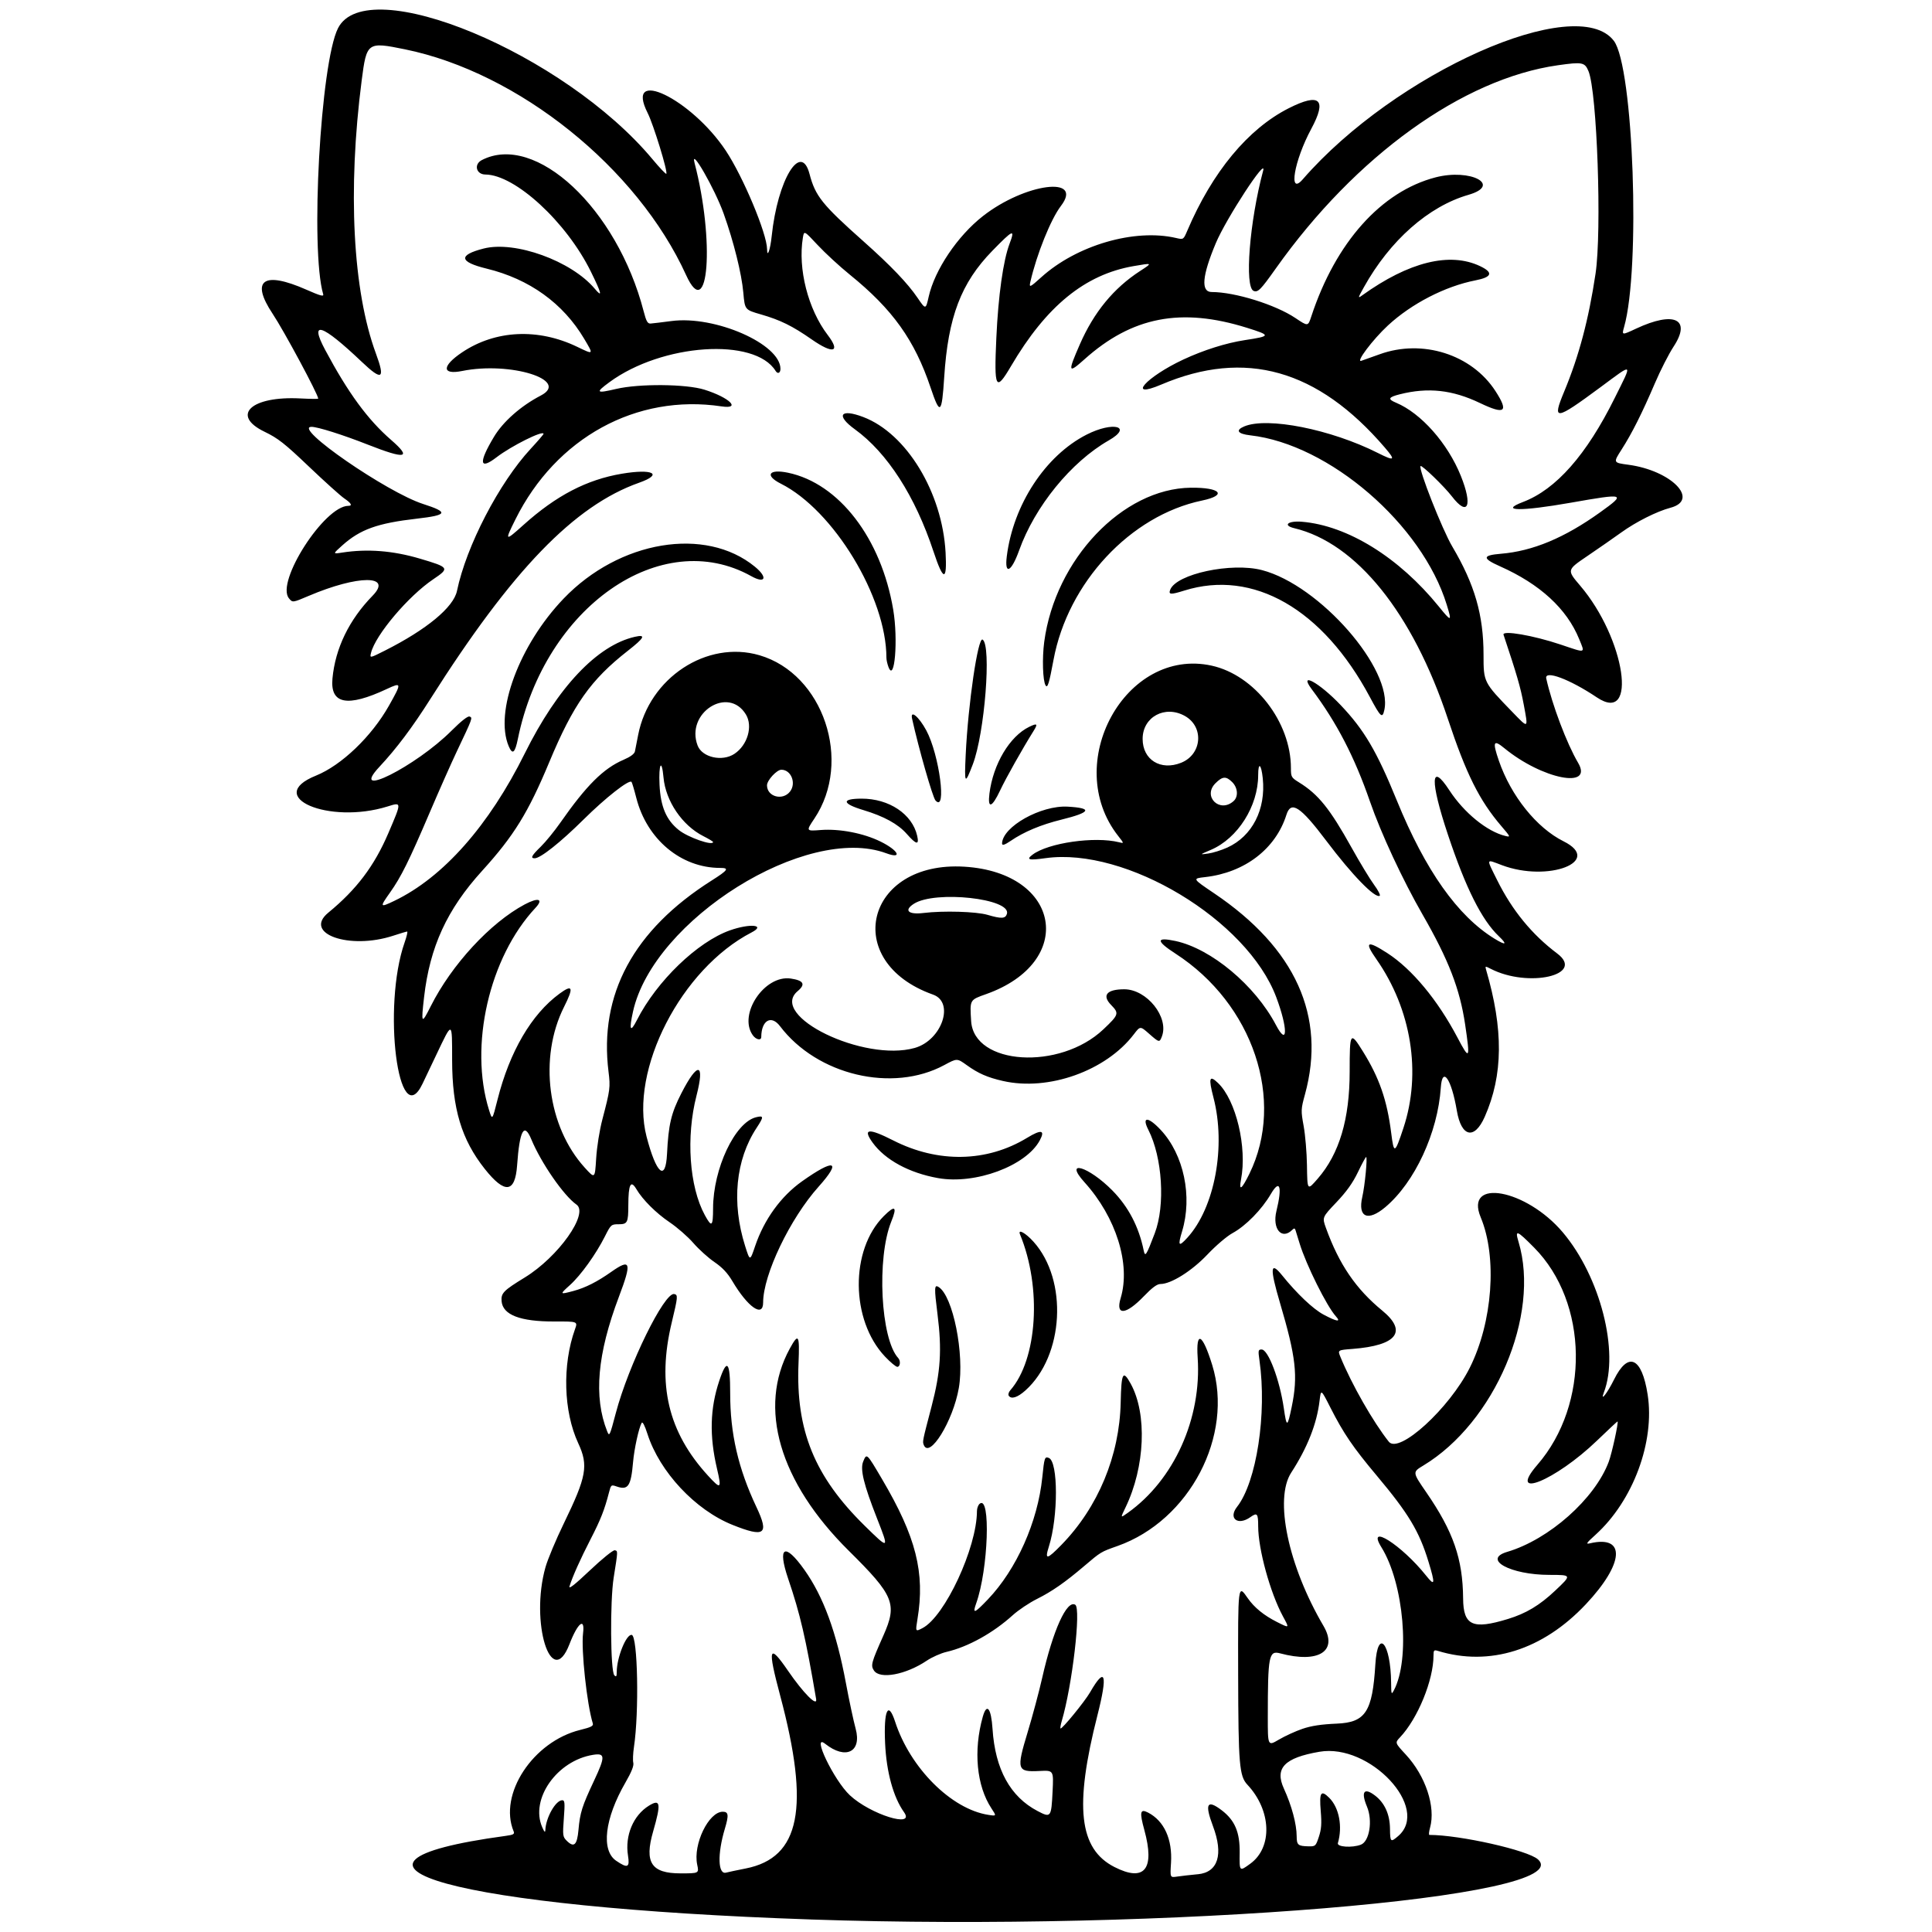
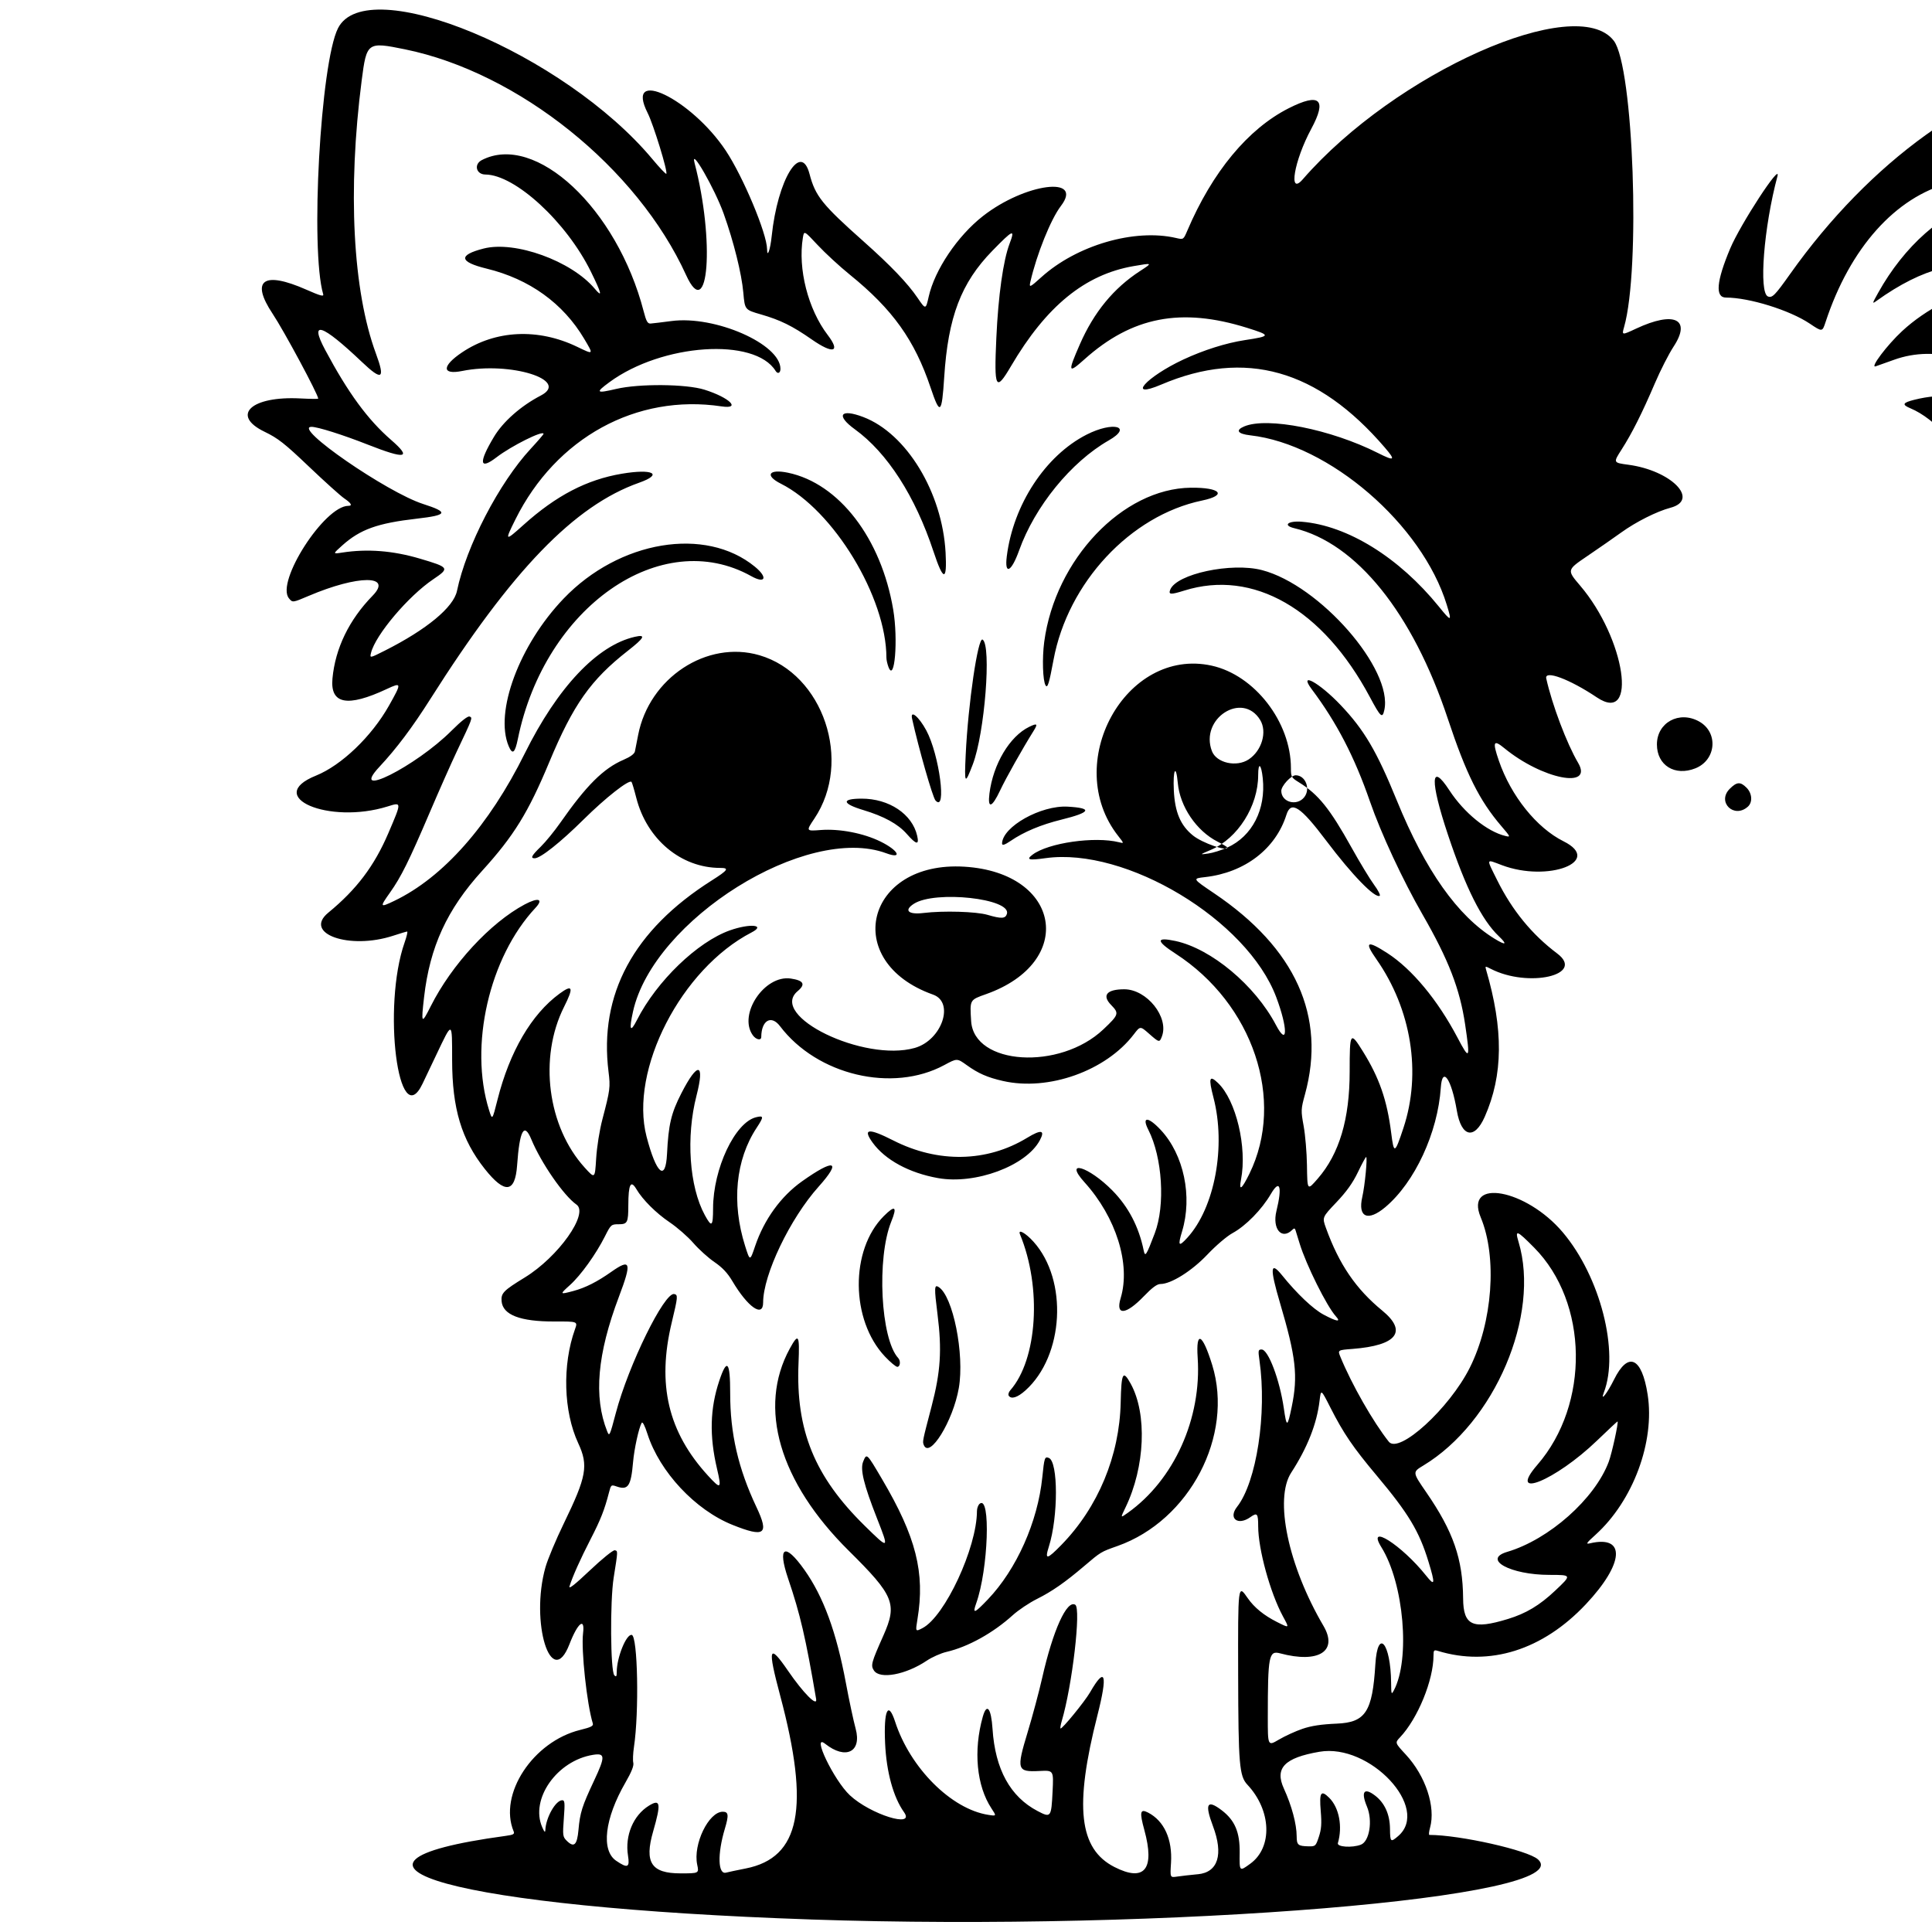
<svg xmlns="http://www.w3.org/2000/svg" width="500mm" height="500mm" viewBox="0 0 500 500" xml:space="preserve">
  <g transform="matrix(1.683 0 0 1.683 -152.21 -153.71)">
-     <path d="m215.05 386.49c-54.578-1.856-78.822-8.506-46.849-12.851 1.187-0.161 1.395-0.279 1.224-0.691-2.367-5.688 2.975-13.825 10.246-15.606 1.662-0.407 2.046-0.606 1.927-0.993-0.91-2.947-1.813-11.316-1.498-13.887 0.307-2.502-0.826-1.581-2.095 1.703-2.787 7.215-6.081-3.379-3.683-11.848 0.346-1.222 1.614-4.249 2.819-6.728 3.507-7.218 3.809-8.903 2.21-12.343-2.262-4.864-2.463-12.038-0.492-17.521 0.43-1.196 0.43-1.196-3.163-1.185-5.259 0.017-7.945-1.014-8.124-3.117-0.106-1.242 0.284-1.642 3.561-3.648 5.165-3.163 9.903-9.846 7.95-11.214-1.958-1.371-5.435-6.399-6.946-10.043-1.103-2.66-1.799-1.379-2.181 4.014-0.302 4.256-1.886 4.435-4.963 0.56-3.587-4.518-5.022-9.294-5.029-16.752-6e-3 -6.1 0.073-6.074-2.431-0.811-0.891 1.873-1.843 3.873-2.115 4.443-3.724 7.804-6.223-11.864-2.759-21.719 0.325-0.924 0.501-1.678 0.391-1.676-0.11 2e-3 -1.066 0.288-2.125 0.636-6.771 2.222-13.929-0.314-9.997-3.541 4.343-3.565 7.072-7.18 9.231-12.228 2.072-4.844 2.074-4.784-0.122-4.1-9.05 2.817-19.075-1.491-11.023-4.737 3.938-1.587 8.568-6.023 11.242-10.771 1.98-3.516 1.965-3.631-0.346-2.55-6.068 2.84-8.714 2.326-8.347-1.618 0.431-4.641 2.559-9.03 6.176-12.737 3.135-3.213-2.237-3.197-9.822 0.029-2.491 1.06-2.491 1.06-3.053 0.367-2.046-2.527 5.472-14.211 9.145-14.211 0.673 0 0.443-0.411-0.645-1.152-0.572-0.389-3.014-2.589-5.427-4.887-3.742-3.565-4.744-4.352-6.818-5.354-5.254-2.54-2.05-5.518 5.513-5.122 1.507 0.079 2.74 0.092 2.74 0.029 0-0.628-5.259-10.42-7.004-13.04-3.453-5.185-1.436-6.634 5.172-3.718 2.145 0.946 2.714 1.103 2.6 0.716-2.015-6.846-0.422-35.551 2.271-40.909 4.412-8.779 34.798 3.875 48.364 20.14 1.091 1.308 2.047 2.316 2.124 2.239 0.268-0.268-1.975-7.576-2.867-9.343-3.621-7.172 6.694-2.21 12.009 5.777 2.663 4.002 6.327 12.745 6.354 15.162 0.015 1.426 0.491 0.083 0.708-2.004 0.908-8.697 4.5-14.6 5.82-9.563 0.891 3.401 1.94 4.709 8.333 10.392 4.149 3.688 6.767 6.424 8.278 8.652 1.241 1.83 1.264 1.828 1.712-0.174 0.923-4.123 4.43-9.338 8.335-12.393 6.482-5.072 15.576-6.252 11.994-1.557-1.558 2.042-3.725 7.429-4.698 11.677-0.211 0.922-0.064 0.859 1.674-0.713 5.446-4.929 14.347-7.524 20.731-6.043 1.138 0.264 1.138 0.264 1.728-1.118 3.861-9.053 9.339-15.664 15.607-18.837 4.779-2.419 5.914-1.381 3.461 3.167-2.651 4.917-3.575 10.373-1.315 7.772 14.236-16.384 42.119-28.802 47.838-21.305 3.025 3.966 4.136 35.095 1.572 44.036-0.358 1.248-0.34 1.25 1.854 0.223 5.879-2.751 8.543-1.468 5.758 2.773-0.727 1.107-2.016 3.635-2.865 5.618-1.986 4.639-3.533 7.716-5.139 10.222-1.285 2.005-1.285 2.005 1.052 2.318 6.612 0.885 11.032 5.405 6.47 6.616-2.089 0.554-5.287 2.161-7.553 3.794-1.14 0.822-3.493 2.457-5.228 3.633-3.154 2.139-3.154 2.139-1.106 4.539 6.953 8.146 8.945 21.466 2.57 17.189-4.166-2.795-8.077-4.255-7.776-2.903 0.9 4.041 3.155 10.012 4.894 12.96 2.422 4.106-5.532 2.528-11.349-2.251-1.673-1.375-1.839-0.989-0.832 1.938 1.862 5.411 5.806 10.326 9.94 12.387 6.157 3.069-2.328 6.361-9.468 3.674-2.509-0.945-2.445-1.147-0.733 2.304 2.301 4.638 5.345 8.357 9.227 11.274 4.406 3.31-4.448 5.342-10.236 2.349-0.817-0.422-0.86-0.416-0.709 0.098 2.707 9.242 2.646 16.248-0.196 22.672-1.582 3.575-3.599 3.13-4.288-0.946-0.827-4.888-2.239-6.924-2.465-3.554-0.467 6.951-4.003 14.572-8.529 18.385-2.69 2.266-4.264 1.571-3.545-1.565 0.402-1.752 0.825-6.167 0.588-6.139-0.084 9e-3 -0.652 1.06-1.263 2.334-0.79 1.648-1.744 2.984-3.307 4.63-2.197 2.314-2.197 2.314-1.601 3.96 2.018 5.577 4.598 9.362 8.645 12.683 3.931 3.226 2.269 5.373-4.568 5.901-2.288 0.176-2.288 0.176-1.849 1.246 1.737 4.23 5.021 9.982 7.431 13.02 1.558 1.963 9.31-5.112 12.446-11.358 3.523-7.018 4.252-17.005 1.69-23.139-2.548-6.098 6.982-4.36 12.617 2.301 5.762 6.812 8.724 18.359 6.317 24.63-0.59 1.537 0.512 0.138 1.567-1.991 2.174-4.384 4.273-3.444 5.168 2.315 1.128 7.258-2.241 16.326-8.006 21.545-1.442 1.306-1.56 1.488-0.858 1.323 5.56-1.301 5.263 3.096-0.634 9.365-6.629 7.046-14.797 9.622-22.765 7.178-0.59-0.181-0.666-0.101-0.666 0.699 0 3.793-2.414 9.696-5.149 12.593-0.793 0.839-0.793 0.839 0.892 2.659 3.039 3.283 4.613 8.032 3.724 11.238-0.169 0.611-0.215 1.111-0.101 1.111 4.685 0 15.139 2.355 16.691 3.76 6.487 5.87-56.94 11.11-111.88 9.242zm59.583-6.949c3.113-0.294 3.971-3.035 2.322-7.415-1.298-3.448-0.904-4.146 1.363-2.415 2.013 1.536 2.791 3.38 2.75 6.516-0.038 2.932-0.055 2.914 1.628 1.694 3.465-2.51 3.261-8.201-0.437-12.147-1.247-1.33-1.395-3.092-1.425-16.945-0.031-13.945-0.034-13.919 1.463-11.758 1.004 1.449 2.5 2.67 4.505 3.677 1.955 0.982 1.932 1.004 0.917-0.87-1.961-3.621-3.805-10.333-3.805-13.853 0-1.967-0.152-2.145-1.197-1.401-1.932 1.375-3.451 0.196-2.046-1.589 2.991-3.803 4.607-14.351 3.444-22.485-0.225-1.571-0.199-1.703 0.33-1.703 1.019 0 2.781 4.667 3.412 9.039 0.433 2.998 0.554 2.976 1.214-0.217 0.986-4.774 0.662-7.644-1.81-16.011-1.572-5.321-1.488-6.47 0.31-4.242 2.312 2.865 4.779 5.204 6.399 6.068 2.07 1.103 2.734 1.193 1.884 0.254-1.393-1.54-4.563-7.909-5.564-11.181-0.274-0.896-0.559-1.818-0.633-2.049-0.103-0.32-0.217-0.338-0.481-0.074-1.635 1.635-3.131-0.127-2.454-2.889 0.918-3.748 0.522-4.975-0.848-2.625-1.407 2.413-3.861 4.918-5.908 6.033-0.856 0.466-2.554 1.914-3.851 3.284-2.401 2.536-5.594 4.541-7.234 4.541-0.518 0-1.276 0.56-2.552 1.887-2.778 2.888-4.383 3.013-3.56 0.278 1.564-5.198-0.694-12.427-5.565-17.813-3.269-3.615 0.644-2.446 4.311 1.287 2.446 2.49 4.044 5.552 4.789 9.173 0.226 1.099 0.393 0.843 1.709-2.618 1.634-4.3 1.176-11.663-0.991-15.91-1.056-2.071-0.039-2.061 1.906 0.02 3.554 3.8 4.908 10.248 3.279 15.616-0.676 2.227-0.516 2.419 0.806 0.971 4.219-4.618 5.979-14.05 4.025-21.564-0.788-3.03-0.635-3.518 0.701-2.238 2.77 2.652 4.495 9.89 3.537 14.842-0.359 1.854 0.1 1.538 1.29-0.889 5.545-11.308 0.567-26.127-11.371-33.85-3.017-1.952-3.019-2.587-6e-3 -1.941 5.5 1.18 12.242 6.812 15.453 12.91 1.83 3.475 1.86 0.538 0.044-4.286-4.466-11.866-23.111-23.093-35.474-21.36-2.589 0.363-3.029 0.244-1.99-0.54 2.406-1.815 9.564-2.843 13.287-1.908 0.796 0.2 0.796 0.2-0.116-0.959-8.753-11.12 1.115-29.108 14.37-26.196 6.599 1.45 12.186 8.671 12.186 15.751 0 1.363 0.059 1.466 1.259 2.208 2.961 1.83 4.73 4.03 8.076 10.04 1.27 2.281 2.82 4.839 3.445 5.686 0.625 0.846 1.019 1.612 0.874 1.701-0.713 0.44-4.261-3.21-8.19-8.424-4.01-5.323-5.452-6.265-6.157-4.025-1.653 5.245-6.418 8.892-12.514 9.579-1.962 0.221-1.962 0.221 1.402 2.491 12.524 8.451 17.253 18.919 13.967 30.918-0.629 2.295-0.636 2.476-0.201 4.887 0.249 1.377 0.476 4.069 0.505 5.981 0.06 3.978 0.041 3.955 1.672 2.076 3.306-3.808 4.896-9.146 4.896-16.439 0-6.115 0.084-6.244 2.035-3.11 2.517 4.043 3.716 7.495 4.348 12.516 0.418 3.324 0.553 3.271 1.884-0.743 2.806-8.464 1.233-18.257-4.171-25.97-1.886-2.692-1.436-2.94 1.682-0.927 3.808 2.459 7.758 7.217 10.816 13.027 1.857 3.529 1.961 3.345 1.159-2.057-0.811-5.46-2.536-9.917-6.526-16.86-3.087-5.372-6.408-12.509-8.107-17.418-2.37-6.851-5.108-12.131-8.946-17.251-2.114-2.821 1.146-1.04 4.434 2.421 3.627 3.818 5.54 7.068 8.646 14.682 4.386 10.754 9.352 17.775 15.033 21.256 1.746 1.07 2.009 0.909 0.643-0.393-2.631-2.51-5.079-7.394-7.817-15.6-2.788-8.353-2.693-11.304 0.218-6.835 2.251 3.454 5.794 6.342 8.618 7.023 0.82 0.198 0.8 0.149-0.622-1.513-3.394-3.967-5.405-8.002-8.239-16.527-5.412-16.277-14.055-27.001-23.604-29.288-1.835-0.439-0.961-1.171 1.185-0.99 7.017 0.59 14.914 5.482 21.037 13.033 1.947 2.401 2.035 2.382 1.225-0.26-3.794-12.372-18.072-24.689-30.211-26.063-1.944-0.22-2.329-0.781-0.937-1.369 3.553-1.5 13.32 0.439 20.548 4.079 2.595 1.307 2.783 1.162 1.077-0.826-10.325-12.039-21.475-15.18-34.385-9.687-5.411 2.302-2.346-1.17 3.401-3.853 3.105-1.45 6.564-2.543 9.432-2.981 4.054-0.619 4.075-0.732 0.347-1.898-10.12-3.166-17.674-1.702-24.978 4.84-2.535 2.27-2.609 2.032-0.717-2.293 2.17-4.96 5.202-8.649 9.287-11.296 1.923-1.246 1.92-1.248-1.03-0.736-7.475 1.297-13.416 6.147-18.843 15.382-2.358 4.013-2.615 3.517-2.254-4.355 0.298-6.509 1.057-11.903 2.036-14.48 0.883-2.325 0.554-2.189-2.641 1.087-4.823 4.946-6.815 10.173-7.412 19.452-0.367 5.707-0.641 5.917-2.091 1.603-2.46-7.319-5.835-12.04-12.423-17.375-1.558-1.262-3.779-3.307-4.934-4.544-2.1-2.249-2.1-2.249-2.283-1.148-0.792 4.793 0.795 11.013 3.822 14.977 2.025 2.652 0.838 2.976-2.465 0.673-2.981-2.078-4.825-2.985-7.827-3.851-2.457-0.708-2.457-0.708-2.689-3.334-0.26-2.938-1.477-7.832-3.023-12.159-1.362-3.81-5.17-10.439-4.477-7.793 3.125 11.935 2.158 24.838-1.294 17.253-7.51-16.504-25.772-31.167-43.255-34.729-5.773-1.176-5.875-1.103-6.636 4.785-2.177 16.854-1.372 32.34 2.184 41.984 1.464 3.97 0.966 4.27-2.158 1.303-6.179-5.869-8.132-6.507-5.638-1.842 3.537 6.618 6.532 10.706 10.142 13.843 3.243 2.819 2.248 3.016-3.598 0.713-3.83-1.509-7.705-2.732-8.652-2.732-2.979 0 11.608 10.08 17.172 11.866 3.961 1.271 3.773 1.712-0.961 2.254-6.064 0.695-8.723 1.648-11.479 4.117-1.481 1.326-1.481 1.326 0 1.097 3.868-0.598 7.779-0.294 11.922 0.929 4.547 1.342 4.623 1.459 2.073 3.176-3.831 2.579-8.892 8.562-9.57 11.312-0.206 0.837-0.206 0.837 2.127-0.339 6.438-3.246 10.569-6.667 11.091-9.187 1.426-6.877 6.476-16.607 11.346-21.863 1.079-1.165 1.962-2.192 1.962-2.282 0-0.612-4.949 1.853-7.214 3.594-2.656 2.041-2.806 0.863-0.401-3.148 1.4-2.335 4.147-4.755 7.194-6.337 4.573-2.374-4.696-5.271-12.09-3.778-3.148 0.636-3.155-0.753-0.013-2.863 5.118-3.436 11.688-3.752 17.7-0.852 2.56 1.235 2.549 1.248 1.074-1.235-3.245-5.463-8.421-9.188-14.989-10.787-4.248-1.034-4.408-2.085-0.471-3.091 4.826-1.232 13.483 1.896 17.081 6.172 1.236 1.468 1.079 0.778-0.593-2.621-3.755-7.632-11.648-14.9-16.219-14.933-1.422-9e-3 -1.811-1.567-0.554-2.217 8.259-4.271 20.793 7.435 24.889 23.244 0.403 1.556 0.608 1.918 1.067 1.889 0.313-0.02 1.758-0.193 3.212-0.385 6.695-0.884 16.757 3.53 16.757 7.351 0 0.654-0.425 0.837-0.745 0.32-3.203-5.183-17.445-4.222-25.543 1.724-2.211 1.623-2.066 1.771 1.029 1.045 3.537-0.83 10.765-0.767 13.576 0.117 3.861 1.215 5.709 3.03 2.612 2.565-13.068-1.959-25.429 4.817-31.673 17.363-1.694 3.403-1.637 3.443 1.23 0.867 5.024-4.515 9.723-6.962 15.118-7.873 4.778-0.807 6.432 0.052 2.663 1.383-9.954 3.515-19.551 13.454-32.079 33.222-2.795 4.411-5.218 7.639-7.851 10.458-4.825 5.167 5.579-0.042 11.088-5.551 1.472-1.472 2.499-2.279 2.768-2.176 0.497 0.191 0.503 0.174-1.957 5.361-0.85 1.792-2.721 6.009-4.158 9.372-3.205 7.5-4.411 9.931-6.122 12.344-1.606 2.263-1.565 2.34 0.673 1.265 7.505-3.604 14.552-11.571 20.064-22.686 5.037-10.158 11.134-16.609 16.931-17.917 1.746-0.394 1.472 0.145-1.096 2.155-5.701 4.461-8.39 8.271-12.072 17.106-3.241 7.777-5.451 11.356-10.328 16.724-5.404 5.949-8.039 11.681-8.929 19.429-0.475 4.127-0.4 4.229 1.024 1.397 3.216-6.394 9.164-12.838 14.454-15.657 2.099-1.119 2.94-0.849 1.651 0.53-7.116 7.61-10.236 21.223-7.132 31.114 0.492 1.566 0.492 1.566 1.298-1.629 1.862-7.382 5.221-13.127 9.519-16.282 2.054-1.508 2.229-1.001 0.704 2.037-3.912 7.794-2.542 18.4 3.191 24.709 1.561 1.718 1.561 1.718 1.752-1.389 0.111-1.81 0.514-4.34 0.965-6.06 1.182-4.503 1.236-4.919 0.941-7.276-1.493-11.935 3.835-21.816 15.876-29.443 2.508-1.589 2.734-1.925 1.292-1.925-6.016 0-11.269-4.384-12.899-10.763-0.326-1.277-0.659-2.387-0.74-2.468-0.387-0.387-3.975 2.429-7.353 5.772-3.585 3.549-6.647 5.978-7.535 5.978-0.691 0-0.477-0.408 0.94-1.79 0.745-0.726 2.099-2.387 3.01-3.69 4.003-5.728 6.621-8.334 9.698-9.658 1.075-0.462 1.689-0.914 1.768-1.301 0.066-0.326 0.289-1.459 0.494-2.518 1.704-8.792 10.57-14.624 18.647-12.267 9.832 2.87 14.357 16.316 8.453 25.12-1.296 1.933-1.296 1.933 0.978 1.757 2.897-0.223 6.576 0.487 9.196 1.776 2.771 1.363 3.445 2.749 0.873 1.797-12.236-4.532-35.787 10.187-38.934 24.332-0.638 2.87-0.426 3.339 0.599 1.322 3.043-5.991 9.315-12.037 14.315-13.802 3.083-1.088 5.575-0.844 3.315 0.324-10.812 5.591-18.818 21.159-16.148 31.397 1.505 5.769 2.934 6.979 3.147 2.666 0.224-4.528 0.633-6.26 2.205-9.33 2.519-4.92 3.644-4.746 2.33 0.359-1.638 6.362-1.109 13.99 1.273 18.366 1.065 1.956 1.268 1.792 1.274-1.028 0.013-6.098 3.358-13.2 6.599-14.008 1.212-0.302 1.225-0.086 0.1 1.623-3.234 4.91-3.88 11.502-1.778 18.153 0.752 2.381 0.752 2.381 1.542 0.045 1.387-4.104 3.97-7.671 7.228-9.979 5.004-3.546 6.128-3.179 2.539 0.829-4.402 4.915-8.533 13.543-8.533 17.826 0 2.359-2.357 0.713-4.739-3.311-0.734-1.24-1.538-2.093-2.754-2.922-0.945-0.644-2.401-1.96-3.236-2.924-0.835-0.964-2.476-2.399-3.646-3.188-2.083-1.406-4.15-3.466-5.114-5.098-0.872-1.477-1.234-0.751-1.241 2.488-6e-3 2.673-0.13 2.912-1.512 2.912-1.113 0-1.178 0.059-2.08 1.851-1.379 2.743-3.717 6.002-5.378 7.494-1.618 1.454-1.601 1.483 0.524 0.915 1.837-0.491 3.645-1.403 5.825-2.94 2.997-2.111 3.187-1.489 1.174 3.831-3.334 8.812-3.909 15.403-1.805 20.689 0.339 0.851 0.395 0.731 1.331-2.814 1.943-7.361 7.461-18.605 8.978-18.297 0.598 0.122 0.573 0.412-0.38 4.376-2.292 9.536-0.566 16.833 5.571 23.545 1.992 2.179 2.126 2.076 1.389-1.064-1.186-5.049-1.078-9.247 0.348-13.515 1.189-3.558 1.685-2.991 1.679 1.917-9e-3 6.174 1.237 11.575 4.032 17.488 1.993 4.216 1.293 4.741-3.673 2.752-5.725-2.293-11.203-8.147-13.077-13.976-0.43-1.337-0.756-1.954-0.898-1.7-0.441 0.789-1.142 3.994-1.318 6.027-0.322 3.706-0.762 4.357-2.527 3.742-0.838-0.292-0.869-0.267-1.18 0.941-0.68 2.644-1.28 4.166-2.823 7.161-1.565 3.038-2.796 5.79-3.244 7.25-0.156 0.51 0.788-0.228 3.14-2.453 1.875-1.774 3.564-3.14 3.816-3.088 0.5 0.104 0.503 0.015-0.165 4.218-0.575 3.619-0.498 14.405 0.106 15.01 0.286 0.286 0.363 0.178 0.366-0.511 9e-3 -2.248 1.473-5.862 2.309-5.702 0.92 0.175 1.149 11.859 0.337 17.248-0.145 0.966-0.19 2.053-0.1 2.414 0.113 0.451-0.266 1.405-1.21 3.041-3.199 5.546-3.774 10.43-1.417 12.032 1.764 1.199 2.108 1.046 1.812-0.806-0.491-3.072 0.813-6.182 3.215-7.667 1.782-1.101 1.901-0.375 0.651 3.964-1.375 4.773-0.286 6.442 4.202 6.442 2.86 0 2.86 0 2.576-1.334-0.666-3.124 1.758-8.144 3.933-8.144 0.882 0 0.946 0.518 0.321 2.604-1.171 3.907-1.075 7.121 0.202 6.757 0.27-0.077 1.625-0.364 3.009-0.637 8.378-1.654 9.903-9.318 5.291-26.589-1.971-7.379-1.743-8.112 1.193-3.831 2.367 3.451 4.557 5.654 4.337 4.362-1.607-9.433-2.445-13.038-4.302-18.506-1.691-4.979-0.521-5.617 2.498-1.361 2.927 4.127 4.917 9.55 6.379 17.389 0.498 2.67 1.174 5.837 1.501 7.037 0.978 3.585-1.524 4.833-4.679 2.333-2.19-1.735 1.326 5.604 3.788 7.907 3.146 2.942 10.124 5.123 8.33 2.603-1.643-2.308-2.702-6.161-2.907-10.582-0.236-5.096 0.471-6.624 1.54-3.329 2.306 7.104 8.627 13.428 14.31 14.32 1.292 0.203 1.292 0.203 0.515-0.971-2.299-3.475-2.816-8.892-1.346-14.111 0.617-2.191 1.29-1.344 1.502 1.891 0.405 6.187 2.724 10.407 6.93 12.609 2.041 1.069 2.105 0.985 2.302-3.009 0.161-3.263 0.161-3.263-2.009-3.153-3.467 0.175-3.577-0.184-1.827-5.959 0.751-2.479 1.759-6.245 2.24-8.369 1.654-7.311 3.791-12.032 5.085-11.232 0.917 0.567-0.458 12.394-2.081 17.887-0.165 0.559-0.25 1.068-0.188 1.13 0.19 0.19 3.728-4.136 4.543-5.553 2.349-4.086 2.751-2.818 1.129 3.554-3.568 14.012-2.837 20.524 2.614 23.305 4.635 2.364 6.26 0.351 4.601-5.699-0.76-2.77-0.644-3.3 0.581-2.666 2.471 1.278 3.757 4.106 3.523 7.752-0.145 2.251-0.145 2.251 0.924 2.089 0.588-0.089 2.023-0.253 3.189-0.363zm-49.805-31.331c-0.519-0.793-0.416-1.176 1.453-5.378 2.166-4.87 1.647-6.141-5.317-13.033-10.687-10.575-14.032-22.027-9.079-31.086 1.351-2.471 1.532-2.167 1.345 2.26-0.436 10.294 2.456 17.394 10.175 24.974 3.765 3.697 3.787 3.685 1.907-1.102-2.067-5.264-2.63-7.579-2.135-8.775 0.541-1.306 0.52-1.325 2.893 2.702 5.243 8.898 6.633 14.39 5.451 21.542-0.32 1.939-0.32 1.941 0.764 1.381 3.448-1.783 8.369-12.35 8.384-18.005 1e-3 -0.428 0.187-0.932 0.414-1.12 1.73-1.435 1.332 10.103-0.528 15.301-0.606 1.694-0.295 1.591 1.789-0.592 4.417-4.627 7.671-11.921 8.371-18.762 0.313-3.058 0.374-3.24 1.004-2.998 1.453 0.558 1.458 9.071 8e-3 13.634-0.662 2.082-0.315 2.036 1.926-0.259 5.636-5.772 8.938-13.701 9.118-21.901 0.101-4.614 0.34-5.061 1.54-2.885 2.551 4.624 2.209 12.802-0.794 19.018-0.805 1.665-0.808 1.657 0.332 0.846 7.128-5.07 11.386-14.515 10.76-23.866-0.285-4.255 0.727-3.752 2.232 1.111 3.362 10.864-3.468 23.924-14.564 27.848-2.583 0.914-2.522 0.877-5.167 3.125-2.905 2.47-4.907 3.863-7.205 5.012-1.194 0.597-2.869 1.719-3.724 2.493-3.039 2.752-6.87 4.876-10.196 5.652-0.867 0.202-2.232 0.809-3.032 1.347-3.215 2.163-7.211 2.909-8.124 1.516zm7.655-34.707c-0.201-0.525-0.2-0.532 1.199-5.876 1.401-5.35 1.617-8.687 0.921-14.202-0.517-4.096-0.497-4.601 0.162-4.194 2.215 1.369 4.015 10.346 3.115 15.539-0.881 5.082-4.532 10.989-5.398 8.733zm13.064-7.567c-0.107-0.173 4e-3 -0.54 0.245-0.815 4.18-4.752 4.872-15.817 1.499-23.973-0.373-0.902 0.848-0.239 2.077 1.128 5.323 5.921 4.692 17.53-1.243 22.864-1.225 1.101-2.203 1.403-2.579 0.796zm-19.02-6.004c-5.298-5.602-5.39-16.396-0.184-21.6 1.742-1.741 2.092-1.486 1.152 0.84-2.272 5.624-1.638 18.054 1.069 20.992 0.402 0.436 0.306 1.348-0.142 1.348-0.221 0-1.074-0.711-1.895-1.579zm8.15-27.443c-4.429-0.791-8.126-2.796-10.046-5.447-1.583-2.185-0.653-2.284 3.177-0.339 6.894 3.502 14.392 3.355 20.571-0.405 2.184-1.329 2.809-1.203 1.949 0.393-2.118 3.933-9.916 6.822-15.65 5.797zm9.987-14.934c-2.392-0.547-3.786-1.157-5.566-2.436-1.489-1.07-1.489-1.07-3.455-8e-3 -7.96 4.299-19.554 1.553-25.261-5.985-1.343-1.774-2.861-0.899-2.881 1.661-4e-3 0.601-0.821 0.423-1.319-0.288-2.257-3.222 1.841-9.297 5.864-8.694 1.986 0.298 2.304 0.882 1.053 1.933-4.532 3.808 10.183 10.95 18.001 8.737 4.165-1.179 6.17-7.01 2.82-8.2-14.22-5.05-10.399-20.613 4.829-19.67 14.861 0.92 17.193 14.672 3.322 19.597-2.535 0.9-2.501 0.839-2.297 4.141 0.42 6.799 13.615 7.628 20.329 1.278 2.393-2.263 2.456-2.463 1.194-3.756-1.447-1.482-0.667-2.41 2.026-2.41 3.472 0 6.906 4.303 5.786 7.25-0.368 0.969-0.412 0.959-1.993-0.432-1.341-1.18-1.341-1.18-2.329 0.115-4.287 5.615-13.132 8.765-20.123 7.166zm0.609-25.682c0.752-2.37-11.039-3.661-14.302-1.566-1.583 1.016-0.867 1.7 1.481 1.415 3.051-0.37 8.108-0.222 9.848 0.289 2.125 0.623 2.74 0.595 2.972-0.138zm-0.744-10.852c0.085-2.582 5.982-5.882 10.094-5.65 3.888 0.22 3.573 0.874-0.959 1.995-3.163 0.782-5.754 1.866-7.809 3.268-0.936 0.638-1.338 0.756-1.325 0.388zm-14.66-1.463c-1.343-1.523-3.496-2.704-6.684-3.664-3.279-0.988-3.394-1.746-0.265-1.754 4.232-0.011 7.803 2.375 8.558 5.719 0.331 1.466-0.126 1.381-1.608-0.3zm4.422-5.14c-0.434-0.479-2.59-8.014-3.597-12.571-0.319-1.445 1.037-0.328 2.184 1.799 2.008 3.724 3.19 12.736 1.413 10.773zm8.296-1.048c0.568-4.546 3.115-8.818 6.128-10.277 1.227-0.594 1.353-0.47 0.656 0.644-1.714 2.739-4.262 7.271-5.139 9.139-1.258 2.679-1.943 2.885-1.644 0.494zm-3.648-6.002c0.373-7.834 1.884-18.125 2.597-17.685 1.389 0.858 0.325 14.405-1.507 19.188-1.223 3.192-1.308 3.075-1.09-1.504zm-70.276-1.294c-2.213-5.246 1.634-15.583 8.447-22.694 8.563-8.938 21.795-11.145 29.409-4.907 2.021 1.656 1.633 2.68-0.552 1.458-13.865-7.749-31.753 4.725-35.895 25.032-0.443 2.174-0.831 2.479-1.409 1.11zm132.42-7.564c-7.226-13.532-17.938-19.677-28.529-16.365-2.096 0.655-2.46 0.635-2.17-0.121 0.935-2.437 9.411-4.252 14.121-3.023 8.873 2.315 20.181 15.257 18.805 21.522-0.295 1.344-0.564 1.101-2.227-2.013zm-49.858-1.783c-0.437-0.707-0.547-4.18-0.211-6.7 1.687-12.673 12.056-23.579 22.532-23.699 4.606-0.053 5.663 1.153 1.732 1.974-11.01 2.3-20.631 12.623-22.836 24.502-0.672 3.621-0.916 4.409-1.217 3.923zm-24.161-2.827c-0.174-0.459-0.317-1.097-0.317-1.419 0-9.299-8.122-22.699-16.226-26.769-2.537-1.274-1.867-2.305 1.095-1.687 7.846 1.637 14.346 10.104 16.181 21.08 0.769 4.598 0.211 11.281-0.734 8.795zm6.925-17.752c-2.812-8.516-7.106-15.191-12.094-18.802-2.97-2.15-2.235-3.227 1.288-1.889 6.653 2.528 12.156 11.584 12.662 20.839 0.245 4.484-0.34 4.438-1.855-0.148zm11.266 0.743c0.994-7.952 5.934-15.491 12.268-18.723 4.086-2.084 7.188-1.273 3.406 0.89-5.79 3.313-11.358 10.149-13.78 16.922-1.191 3.33-2.26 3.845-1.894 0.911zm47.99 196.89c0.388-1.167 0.45-2.021 0.288-3.961-0.241-2.89 0.032-3.308 1.321-2.019 1.51 1.51 2.059 4.415 1.315 6.95-0.175 0.595 2.182 0.758 3.534 0.243 1.324-0.503 1.84-3.698 0.944-5.843-0.965-2.311-0.463-3.009 1.234-1.714 1.483 1.131 2.278 2.889 2.301 5.091 0.022 2.077 0.095 2.142 1.262 1.138 4.985-4.289-4.353-14.292-12.102-12.963-5.387 0.924-6.918 2.508-5.474 5.665 1.202 2.63 1.957 5.445 1.964 7.322 6e-3 1.356 0.199 1.521 1.832 1.556 1.048 0.023 1.105-0.03 1.581-1.464zm-113.85-1.077c0.237-2.643 0.544-3.613 2.399-7.563 1.744-3.714 1.723-4.262-0.149-3.965-5.552 0.881-9.718 6.805-7.827 11.13 0.324 0.742 0.46 0.868 0.479 0.444 0.084-1.933 1.591-4.591 2.602-4.591 0.389 0 0.424 0.392 0.244 2.788-0.195 2.606-0.167 2.83 0.427 3.425 1.136 1.136 1.614 0.699 1.826-1.669zm111.33-15.527c1.368-0.466 2.898-0.697 5.285-0.799 4.414-0.187 5.475-1.818 5.92-9.097 0.346-5.674 2.364-3.336 2.425 2.811 0.017 1.783 0.048 1.871 0.415 1.185 2.558-4.789 1.549-16.461-1.904-22.015-2.387-3.84 3.121-0.351 6.859 4.344 1.374 1.726 1.439 1.35 0.37-2.154-1.419-4.653-3.07-7.396-7.941-13.2-3.667-4.369-5.115-6.497-7.157-10.516-1.43-2.814-1.43-2.814-1.644-1.004-0.418 3.533-1.874 7.224-4.357 11.046-2.631 4.049-0.472 14.313 4.958 23.571 2.284 3.893-0.742 5.808-6.669 4.221-1.729-0.463-1.888 0.354-1.891 9.767-2e-3 4.504-2e-3 4.504 1.702 3.5 0.937-0.552 2.57-1.3 3.628-1.66zm31.588-16.887c2.797-0.855 4.872-2.099 7.258-4.349 2.581-2.434 2.581-2.435-0.865-2.435-6.004 0-10.387-2.39-6.494-3.541 6.429-1.901 13.476-8.155 15.607-13.85 0.487-1.301 1.51-5.977 1.359-6.211-0.019-0.03-1.446 1.303-3.171 2.962-6.409 6.165-13.915 9.204-9.155 3.706 8.079-9.33 7.844-24.962-0.501-33.389-2.682-2.709-2.984-2.819-2.399-0.875 3.379 11.234-3.669 27.771-14.656 34.39-1.671 1.007-1.671 1.007 0.474 4.122 4.152 6.03 5.609 10.232 5.657 16.313 0.033 4.166 1.453 4.817 6.886 3.156zm-43.139-118.63c3.829-1.747 5.936-5.861 5.446-10.638-0.229-2.235-0.707-2.574-0.707-0.501 0 4.774-3.14 9.733-7.278 11.497-1.756 0.748-1.756 0.748-0.423 0.567 0.733-0.1 2.066-0.516 2.962-0.925zm-79.084-0.853c0-0.079-0.678-0.487-1.507-0.907-3.244-1.644-5.787-5.395-6.115-9.021-0.272-2.998-0.765-2.084-0.61 1.131 0.162 3.369 1.032 5.413 2.962 6.958 1.422 1.138 5.271 2.481 5.271 1.838zm80.047-6.294c0.75-0.676 0.651-2.046-0.209-2.906-0.953-0.953-1.498-0.917-2.584 0.169-2.026 2.026 0.661 4.659 2.793 2.737zm-68.22-1.452c1.005-1.278 0.186-3.366-1.321-3.366-0.71 0-2.212 1.629-2.212 2.397 0 1.749 2.401 2.407 3.533 0.969zm60.147-4.437c3.214-1.286 3.556-5.523 0.581-7.195-3.059-1.719-6.5 0.148-6.5 3.526 0 3.215 2.768 4.93 5.92 3.669zm-68.685-1.376c2.016-1.339 2.861-4.247 1.76-6.053-2.726-4.47-9.327-0.223-7.425 4.778 0.696 1.831 3.784 2.526 5.665 1.276zm121.36-7.625c-0.484-2.605-1.04-4.524-3.097-10.687-0.243-0.728 4.592 0.103 8.767 1.507 4 1.345 3.777 1.409 2.865-0.834-1.895-4.663-6.031-8.465-12.185-11.199-2.751-1.222-2.717-1.689 0.142-1.925 4.899-0.404 9.788-2.445 15.254-6.365 4.056-2.91 3.892-2.964-4.498-1.487-7.71 1.357-11.079 1.309-7.361-0.105 5.091-1.936 9.768-7.237 14.115-15.999 2.774-5.59 2.949-5.455-2.166-1.674-7.021 5.191-7.504 5.249-5.6 0.674 2.265-5.441 3.76-11.066 4.814-18.105 0.986-6.582 0.241-27.98-1.084-31.152-0.572-1.368-0.942-1.44-4.701-0.907-14.635 2.075-31.107 13.94-43.375 31.243-2.337 3.296-2.748 3.713-3.408 3.46-1.439-0.552-0.642-10.67 1.456-18.491 0.613-2.283-5.688 7.362-7.273 11.134-2.122 5.05-2.331 7.526-0.636 7.526 3.563 0 9.794 1.936 12.87 3.999 1.936 1.298 1.936 1.298 2.442-0.24 3.739-11.372 10.749-19.221 19.103-21.39 5.394-1.401 10.26 1.183 5.061 2.686-6.148 1.778-12.068 7.009-16.075 14.204-0.942 1.692-0.955 1.752-0.257 1.25 7.159-5.145 13.472-6.707 18.131-4.486 2.068 0.986 1.835 1.685-0.73 2.186-4.647 0.908-9.823 3.577-13.45 6.935-2.334 2.161-5.023 5.734-4.085 5.429 0.314-0.102 1.571-0.55 2.793-0.994 6.583-2.395 14.175 9e-3 17.824 5.646 2.086 3.222 1.481 3.691-2.379 1.843-4.238-2.029-7.977-2.437-12.312-1.346-1.782 0.449-1.917 0.745-0.591 1.299 3.845 1.607 7.947 6.239 9.963 11.252 1.856 4.613 1.093 6.36-1.376 3.151-1.177-1.529-4.62-4.859-4.819-4.66-0.368 0.368 3.334 9.758 4.874 12.364 3.459 5.854 4.811 10.535 4.811 16.664 0 4.214 9.1e-4 4.216 4.395 8.749 2.564 2.645 2.493 2.692 1.778-1.157z" stroke-width="1.884" />
+     <path d="m215.05 386.49c-54.578-1.856-78.822-8.506-46.849-12.851 1.187-0.161 1.395-0.279 1.224-0.691-2.367-5.688 2.975-13.825 10.246-15.606 1.662-0.407 2.046-0.606 1.927-0.993-0.91-2.947-1.813-11.316-1.498-13.887 0.307-2.502-0.826-1.581-2.095 1.703-2.787 7.215-6.081-3.379-3.683-11.848 0.346-1.222 1.614-4.249 2.819-6.728 3.507-7.218 3.809-8.903 2.21-12.343-2.262-4.864-2.463-12.038-0.492-17.521 0.43-1.196 0.43-1.196-3.163-1.185-5.259 0.017-7.945-1.014-8.124-3.117-0.106-1.242 0.284-1.642 3.561-3.648 5.165-3.163 9.903-9.846 7.95-11.214-1.958-1.371-5.435-6.399-6.946-10.043-1.103-2.66-1.799-1.379-2.181 4.014-0.302 4.256-1.886 4.435-4.963 0.56-3.587-4.518-5.022-9.294-5.029-16.752-6e-3 -6.1 0.073-6.074-2.431-0.811-0.891 1.873-1.843 3.873-2.115 4.443-3.724 7.804-6.223-11.864-2.759-21.719 0.325-0.924 0.501-1.678 0.391-1.676-0.11 2e-3 -1.066 0.288-2.125 0.636-6.771 2.222-13.929-0.314-9.997-3.541 4.343-3.565 7.072-7.18 9.231-12.228 2.072-4.844 2.074-4.784-0.122-4.1-9.05 2.817-19.075-1.491-11.023-4.737 3.938-1.587 8.568-6.023 11.242-10.771 1.98-3.516 1.965-3.631-0.346-2.55-6.068 2.84-8.714 2.326-8.347-1.618 0.431-4.641 2.559-9.03 6.176-12.737 3.135-3.213-2.237-3.197-9.822 0.029-2.491 1.06-2.491 1.06-3.053 0.367-2.046-2.527 5.472-14.211 9.145-14.211 0.673 0 0.443-0.411-0.645-1.152-0.572-0.389-3.014-2.589-5.427-4.887-3.742-3.565-4.744-4.352-6.818-5.354-5.254-2.54-2.05-5.518 5.513-5.122 1.507 0.079 2.74 0.092 2.74 0.029 0-0.628-5.259-10.42-7.004-13.04-3.453-5.185-1.436-6.634 5.172-3.718 2.145 0.946 2.714 1.103 2.6 0.716-2.015-6.846-0.422-35.551 2.271-40.909 4.412-8.779 34.798 3.875 48.364 20.14 1.091 1.308 2.047 2.316 2.124 2.239 0.268-0.268-1.975-7.576-2.867-9.343-3.621-7.172 6.694-2.21 12.009 5.777 2.663 4.002 6.327 12.745 6.354 15.162 0.015 1.426 0.491 0.083 0.708-2.004 0.908-8.697 4.5-14.6 5.82-9.563 0.891 3.401 1.94 4.709 8.333 10.392 4.149 3.688 6.767 6.424 8.278 8.652 1.241 1.83 1.264 1.828 1.712-0.174 0.923-4.123 4.43-9.338 8.335-12.393 6.482-5.072 15.576-6.252 11.994-1.557-1.558 2.042-3.725 7.429-4.698 11.677-0.211 0.922-0.064 0.859 1.674-0.713 5.446-4.929 14.347-7.524 20.731-6.043 1.138 0.264 1.138 0.264 1.728-1.118 3.861-9.053 9.339-15.664 15.607-18.837 4.779-2.419 5.914-1.381 3.461 3.167-2.651 4.917-3.575 10.373-1.315 7.772 14.236-16.384 42.119-28.802 47.838-21.305 3.025 3.966 4.136 35.095 1.572 44.036-0.358 1.248-0.34 1.25 1.854 0.223 5.879-2.751 8.543-1.468 5.758 2.773-0.727 1.107-2.016 3.635-2.865 5.618-1.986 4.639-3.533 7.716-5.139 10.222-1.285 2.005-1.285 2.005 1.052 2.318 6.612 0.885 11.032 5.405 6.47 6.616-2.089 0.554-5.287 2.161-7.553 3.794-1.14 0.822-3.493 2.457-5.228 3.633-3.154 2.139-3.154 2.139-1.106 4.539 6.953 8.146 8.945 21.466 2.57 17.189-4.166-2.795-8.077-4.255-7.776-2.903 0.9 4.041 3.155 10.012 4.894 12.96 2.422 4.106-5.532 2.528-11.349-2.251-1.673-1.375-1.839-0.989-0.832 1.938 1.862 5.411 5.806 10.326 9.94 12.387 6.157 3.069-2.328 6.361-9.468 3.674-2.509-0.945-2.445-1.147-0.733 2.304 2.301 4.638 5.345 8.357 9.227 11.274 4.406 3.31-4.448 5.342-10.236 2.349-0.817-0.422-0.86-0.416-0.709 0.098 2.707 9.242 2.646 16.248-0.196 22.672-1.582 3.575-3.599 3.13-4.288-0.946-0.827-4.888-2.239-6.924-2.465-3.554-0.467 6.951-4.003 14.572-8.529 18.385-2.69 2.266-4.264 1.571-3.545-1.565 0.402-1.752 0.825-6.167 0.588-6.139-0.084 9e-3 -0.652 1.06-1.263 2.334-0.79 1.648-1.744 2.984-3.307 4.63-2.197 2.314-2.197 2.314-1.601 3.96 2.018 5.577 4.598 9.362 8.645 12.683 3.931 3.226 2.269 5.373-4.568 5.901-2.288 0.176-2.288 0.176-1.849 1.246 1.737 4.23 5.021 9.982 7.431 13.02 1.558 1.963 9.31-5.112 12.446-11.358 3.523-7.018 4.252-17.005 1.69-23.139-2.548-6.098 6.982-4.36 12.617 2.301 5.762 6.812 8.724 18.359 6.317 24.63-0.59 1.537 0.512 0.138 1.567-1.991 2.174-4.384 4.273-3.444 5.168 2.315 1.128 7.258-2.241 16.326-8.006 21.545-1.442 1.306-1.56 1.488-0.858 1.323 5.56-1.301 5.263 3.096-0.634 9.365-6.629 7.046-14.797 9.622-22.765 7.178-0.59-0.181-0.666-0.101-0.666 0.699 0 3.793-2.414 9.696-5.149 12.593-0.793 0.839-0.793 0.839 0.892 2.659 3.039 3.283 4.613 8.032 3.724 11.238-0.169 0.611-0.215 1.111-0.101 1.111 4.685 0 15.139 2.355 16.691 3.76 6.487 5.87-56.94 11.11-111.88 9.242zm59.583-6.949c3.113-0.294 3.971-3.035 2.322-7.415-1.298-3.448-0.904-4.146 1.363-2.415 2.013 1.536 2.791 3.38 2.75 6.516-0.038 2.932-0.055 2.914 1.628 1.694 3.465-2.51 3.261-8.201-0.437-12.147-1.247-1.33-1.395-3.092-1.425-16.945-0.031-13.945-0.034-13.919 1.463-11.758 1.004 1.449 2.5 2.67 4.505 3.677 1.955 0.982 1.932 1.004 0.917-0.87-1.961-3.621-3.805-10.333-3.805-13.853 0-1.967-0.152-2.145-1.197-1.401-1.932 1.375-3.451 0.196-2.046-1.589 2.991-3.803 4.607-14.351 3.444-22.485-0.225-1.571-0.199-1.703 0.33-1.703 1.019 0 2.781 4.667 3.412 9.039 0.433 2.998 0.554 2.976 1.214-0.217 0.986-4.774 0.662-7.644-1.81-16.011-1.572-5.321-1.488-6.47 0.31-4.242 2.312 2.865 4.779 5.204 6.399 6.068 2.07 1.103 2.734 1.193 1.884 0.254-1.393-1.54-4.563-7.909-5.564-11.181-0.274-0.896-0.559-1.818-0.633-2.049-0.103-0.32-0.217-0.338-0.481-0.074-1.635 1.635-3.131-0.127-2.454-2.889 0.918-3.748 0.522-4.975-0.848-2.625-1.407 2.413-3.861 4.918-5.908 6.033-0.856 0.466-2.554 1.914-3.851 3.284-2.401 2.536-5.594 4.541-7.234 4.541-0.518 0-1.276 0.56-2.552 1.887-2.778 2.888-4.383 3.013-3.56 0.278 1.564-5.198-0.694-12.427-5.565-17.813-3.269-3.615 0.644-2.446 4.311 1.287 2.446 2.49 4.044 5.552 4.789 9.173 0.226 1.099 0.393 0.843 1.709-2.618 1.634-4.3 1.176-11.663-0.991-15.91-1.056-2.071-0.039-2.061 1.906 0.02 3.554 3.8 4.908 10.248 3.279 15.616-0.676 2.227-0.516 2.419 0.806 0.971 4.219-4.618 5.979-14.05 4.025-21.564-0.788-3.03-0.635-3.518 0.701-2.238 2.77 2.652 4.495 9.89 3.537 14.842-0.359 1.854 0.1 1.538 1.29-0.889 5.545-11.308 0.567-26.127-11.371-33.85-3.017-1.952-3.019-2.587-6e-3 -1.941 5.5 1.18 12.242 6.812 15.453 12.91 1.83 3.475 1.86 0.538 0.044-4.286-4.466-11.866-23.111-23.093-35.474-21.36-2.589 0.363-3.029 0.244-1.99-0.54 2.406-1.815 9.564-2.843 13.287-1.908 0.796 0.2 0.796 0.2-0.116-0.959-8.753-11.12 1.115-29.108 14.37-26.196 6.599 1.45 12.186 8.671 12.186 15.751 0 1.363 0.059 1.466 1.259 2.208 2.961 1.83 4.73 4.03 8.076 10.04 1.27 2.281 2.82 4.839 3.445 5.686 0.625 0.846 1.019 1.612 0.874 1.701-0.713 0.44-4.261-3.21-8.19-8.424-4.01-5.323-5.452-6.265-6.157-4.025-1.653 5.245-6.418 8.892-12.514 9.579-1.962 0.221-1.962 0.221 1.402 2.491 12.524 8.451 17.253 18.919 13.967 30.918-0.629 2.295-0.636 2.476-0.201 4.887 0.249 1.377 0.476 4.069 0.505 5.981 0.06 3.978 0.041 3.955 1.672 2.076 3.306-3.808 4.896-9.146 4.896-16.439 0-6.115 0.084-6.244 2.035-3.11 2.517 4.043 3.716 7.495 4.348 12.516 0.418 3.324 0.553 3.271 1.884-0.743 2.806-8.464 1.233-18.257-4.171-25.97-1.886-2.692-1.436-2.94 1.682-0.927 3.808 2.459 7.758 7.217 10.816 13.027 1.857 3.529 1.961 3.345 1.159-2.057-0.811-5.46-2.536-9.917-6.526-16.86-3.087-5.372-6.408-12.509-8.107-17.418-2.37-6.851-5.108-12.131-8.946-17.251-2.114-2.821 1.146-1.04 4.434 2.421 3.627 3.818 5.54 7.068 8.646 14.682 4.386 10.754 9.352 17.775 15.033 21.256 1.746 1.07 2.009 0.909 0.643-0.393-2.631-2.51-5.079-7.394-7.817-15.6-2.788-8.353-2.693-11.304 0.218-6.835 2.251 3.454 5.794 6.342 8.618 7.023 0.82 0.198 0.8 0.149-0.622-1.513-3.394-3.967-5.405-8.002-8.239-16.527-5.412-16.277-14.055-27.001-23.604-29.288-1.835-0.439-0.961-1.171 1.185-0.99 7.017 0.59 14.914 5.482 21.037 13.033 1.947 2.401 2.035 2.382 1.225-0.26-3.794-12.372-18.072-24.689-30.211-26.063-1.944-0.22-2.329-0.781-0.937-1.369 3.553-1.5 13.32 0.439 20.548 4.079 2.595 1.307 2.783 1.162 1.077-0.826-10.325-12.039-21.475-15.18-34.385-9.687-5.411 2.302-2.346-1.17 3.401-3.853 3.105-1.45 6.564-2.543 9.432-2.981 4.054-0.619 4.075-0.732 0.347-1.898-10.12-3.166-17.674-1.702-24.978 4.84-2.535 2.27-2.609 2.032-0.717-2.293 2.17-4.96 5.202-8.649 9.287-11.296 1.923-1.246 1.92-1.248-1.03-0.736-7.475 1.297-13.416 6.147-18.843 15.382-2.358 4.013-2.615 3.517-2.254-4.355 0.298-6.509 1.057-11.903 2.036-14.48 0.883-2.325 0.554-2.189-2.641 1.087-4.823 4.946-6.815 10.173-7.412 19.452-0.367 5.707-0.641 5.917-2.091 1.603-2.46-7.319-5.835-12.04-12.423-17.375-1.558-1.262-3.779-3.307-4.934-4.544-2.1-2.249-2.1-2.249-2.283-1.148-0.792 4.793 0.795 11.013 3.822 14.977 2.025 2.652 0.838 2.976-2.465 0.673-2.981-2.078-4.825-2.985-7.827-3.851-2.457-0.708-2.457-0.708-2.689-3.334-0.26-2.938-1.477-7.832-3.023-12.159-1.362-3.81-5.17-10.439-4.477-7.793 3.125 11.935 2.158 24.838-1.294 17.253-7.51-16.504-25.772-31.167-43.255-34.729-5.773-1.176-5.875-1.103-6.636 4.785-2.177 16.854-1.372 32.34 2.184 41.984 1.464 3.97 0.966 4.27-2.158 1.303-6.179-5.869-8.132-6.507-5.638-1.842 3.537 6.618 6.532 10.706 10.142 13.843 3.243 2.819 2.248 3.016-3.598 0.713-3.83-1.509-7.705-2.732-8.652-2.732-2.979 0 11.608 10.08 17.172 11.866 3.961 1.271 3.773 1.712-0.961 2.254-6.064 0.695-8.723 1.648-11.479 4.117-1.481 1.326-1.481 1.326 0 1.097 3.868-0.598 7.779-0.294 11.922 0.929 4.547 1.342 4.623 1.459 2.073 3.176-3.831 2.579-8.892 8.562-9.57 11.312-0.206 0.837-0.206 0.837 2.127-0.339 6.438-3.246 10.569-6.667 11.091-9.187 1.426-6.877 6.476-16.607 11.346-21.863 1.079-1.165 1.962-2.192 1.962-2.282 0-0.612-4.949 1.853-7.214 3.594-2.656 2.041-2.806 0.863-0.401-3.148 1.4-2.335 4.147-4.755 7.194-6.337 4.573-2.374-4.696-5.271-12.09-3.778-3.148 0.636-3.155-0.753-0.013-2.863 5.118-3.436 11.688-3.752 17.7-0.852 2.56 1.235 2.549 1.248 1.074-1.235-3.245-5.463-8.421-9.188-14.989-10.787-4.248-1.034-4.408-2.085-0.471-3.091 4.826-1.232 13.483 1.896 17.081 6.172 1.236 1.468 1.079 0.778-0.593-2.621-3.755-7.632-11.648-14.9-16.219-14.933-1.422-9e-3 -1.811-1.567-0.554-2.217 8.259-4.271 20.793 7.435 24.889 23.244 0.403 1.556 0.608 1.918 1.067 1.889 0.313-0.02 1.758-0.193 3.212-0.385 6.695-0.884 16.757 3.53 16.757 7.351 0 0.654-0.425 0.837-0.745 0.32-3.203-5.183-17.445-4.222-25.543 1.724-2.211 1.623-2.066 1.771 1.029 1.045 3.537-0.83 10.765-0.767 13.576 0.117 3.861 1.215 5.709 3.03 2.612 2.565-13.068-1.959-25.429 4.817-31.673 17.363-1.694 3.403-1.637 3.443 1.23 0.867 5.024-4.515 9.723-6.962 15.118-7.873 4.778-0.807 6.432 0.052 2.663 1.383-9.954 3.515-19.551 13.454-32.079 33.222-2.795 4.411-5.218 7.639-7.851 10.458-4.825 5.167 5.579-0.042 11.088-5.551 1.472-1.472 2.499-2.279 2.768-2.176 0.497 0.191 0.503 0.174-1.957 5.361-0.85 1.792-2.721 6.009-4.158 9.372-3.205 7.5-4.411 9.931-6.122 12.344-1.606 2.263-1.565 2.34 0.673 1.265 7.505-3.604 14.552-11.571 20.064-22.686 5.037-10.158 11.134-16.609 16.931-17.917 1.746-0.394 1.472 0.145-1.096 2.155-5.701 4.461-8.39 8.271-12.072 17.106-3.241 7.777-5.451 11.356-10.328 16.724-5.404 5.949-8.039 11.681-8.929 19.429-0.475 4.127-0.4 4.229 1.024 1.397 3.216-6.394 9.164-12.838 14.454-15.657 2.099-1.119 2.94-0.849 1.651 0.53-7.116 7.61-10.236 21.223-7.132 31.114 0.492 1.566 0.492 1.566 1.298-1.629 1.862-7.382 5.221-13.127 9.519-16.282 2.054-1.508 2.229-1.001 0.704 2.037-3.912 7.794-2.542 18.4 3.191 24.709 1.561 1.718 1.561 1.718 1.752-1.389 0.111-1.81 0.514-4.34 0.965-6.06 1.182-4.503 1.236-4.919 0.941-7.276-1.493-11.935 3.835-21.816 15.876-29.443 2.508-1.589 2.734-1.925 1.292-1.925-6.016 0-11.269-4.384-12.899-10.763-0.326-1.277-0.659-2.387-0.74-2.468-0.387-0.387-3.975 2.429-7.353 5.772-3.585 3.549-6.647 5.978-7.535 5.978-0.691 0-0.477-0.408 0.94-1.79 0.745-0.726 2.099-2.387 3.01-3.69 4.003-5.728 6.621-8.334 9.698-9.658 1.075-0.462 1.689-0.914 1.768-1.301 0.066-0.326 0.289-1.459 0.494-2.518 1.704-8.792 10.57-14.624 18.647-12.267 9.832 2.87 14.357 16.316 8.453 25.12-1.296 1.933-1.296 1.933 0.978 1.757 2.897-0.223 6.576 0.487 9.196 1.776 2.771 1.363 3.445 2.749 0.873 1.797-12.236-4.532-35.787 10.187-38.934 24.332-0.638 2.87-0.426 3.339 0.599 1.322 3.043-5.991 9.315-12.037 14.315-13.802 3.083-1.088 5.575-0.844 3.315 0.324-10.812 5.591-18.818 21.159-16.148 31.397 1.505 5.769 2.934 6.979 3.147 2.666 0.224-4.528 0.633-6.26 2.205-9.33 2.519-4.92 3.644-4.746 2.33 0.359-1.638 6.362-1.109 13.99 1.273 18.366 1.065 1.956 1.268 1.792 1.274-1.028 0.013-6.098 3.358-13.2 6.599-14.008 1.212-0.302 1.225-0.086 0.1 1.623-3.234 4.91-3.88 11.502-1.778 18.153 0.752 2.381 0.752 2.381 1.542 0.045 1.387-4.104 3.97-7.671 7.228-9.979 5.004-3.546 6.128-3.179 2.539 0.829-4.402 4.915-8.533 13.543-8.533 17.826 0 2.359-2.357 0.713-4.739-3.311-0.734-1.24-1.538-2.093-2.754-2.922-0.945-0.644-2.401-1.96-3.236-2.924-0.835-0.964-2.476-2.399-3.646-3.188-2.083-1.406-4.15-3.466-5.114-5.098-0.872-1.477-1.234-0.751-1.241 2.488-6e-3 2.673-0.13 2.912-1.512 2.912-1.113 0-1.178 0.059-2.08 1.851-1.379 2.743-3.717 6.002-5.378 7.494-1.618 1.454-1.601 1.483 0.524 0.915 1.837-0.491 3.645-1.403 5.825-2.94 2.997-2.111 3.187-1.489 1.174 3.831-3.334 8.812-3.909 15.403-1.805 20.689 0.339 0.851 0.395 0.731 1.331-2.814 1.943-7.361 7.461-18.605 8.978-18.297 0.598 0.122 0.573 0.412-0.38 4.376-2.292 9.536-0.566 16.833 5.571 23.545 1.992 2.179 2.126 2.076 1.389-1.064-1.186-5.049-1.078-9.247 0.348-13.515 1.189-3.558 1.685-2.991 1.679 1.917-9e-3 6.174 1.237 11.575 4.032 17.488 1.993 4.216 1.293 4.741-3.673 2.752-5.725-2.293-11.203-8.147-13.077-13.976-0.43-1.337-0.756-1.954-0.898-1.7-0.441 0.789-1.142 3.994-1.318 6.027-0.322 3.706-0.762 4.357-2.527 3.742-0.838-0.292-0.869-0.267-1.18 0.941-0.68 2.644-1.28 4.166-2.823 7.161-1.565 3.038-2.796 5.79-3.244 7.25-0.156 0.51 0.788-0.228 3.14-2.453 1.875-1.774 3.564-3.14 3.816-3.088 0.5 0.104 0.503 0.015-0.165 4.218-0.575 3.619-0.498 14.405 0.106 15.01 0.286 0.286 0.363 0.178 0.366-0.511 9e-3 -2.248 1.473-5.862 2.309-5.702 0.92 0.175 1.149 11.859 0.337 17.248-0.145 0.966-0.19 2.053-0.1 2.414 0.113 0.451-0.266 1.405-1.21 3.041-3.199 5.546-3.774 10.43-1.417 12.032 1.764 1.199 2.108 1.046 1.812-0.806-0.491-3.072 0.813-6.182 3.215-7.667 1.782-1.101 1.901-0.375 0.651 3.964-1.375 4.773-0.286 6.442 4.202 6.442 2.86 0 2.86 0 2.576-1.334-0.666-3.124 1.758-8.144 3.933-8.144 0.882 0 0.946 0.518 0.321 2.604-1.171 3.907-1.075 7.121 0.202 6.757 0.27-0.077 1.625-0.364 3.009-0.637 8.378-1.654 9.903-9.318 5.291-26.589-1.971-7.379-1.743-8.112 1.193-3.831 2.367 3.451 4.557 5.654 4.337 4.362-1.607-9.433-2.445-13.038-4.302-18.506-1.691-4.979-0.521-5.617 2.498-1.361 2.927 4.127 4.917 9.55 6.379 17.389 0.498 2.67 1.174 5.837 1.501 7.037 0.978 3.585-1.524 4.833-4.679 2.333-2.19-1.735 1.326 5.604 3.788 7.907 3.146 2.942 10.124 5.123 8.33 2.603-1.643-2.308-2.702-6.161-2.907-10.582-0.236-5.096 0.471-6.624 1.54-3.329 2.306 7.104 8.627 13.428 14.31 14.32 1.292 0.203 1.292 0.203 0.515-0.971-2.299-3.475-2.816-8.892-1.346-14.111 0.617-2.191 1.29-1.344 1.502 1.891 0.405 6.187 2.724 10.407 6.93 12.609 2.041 1.069 2.105 0.985 2.302-3.009 0.161-3.263 0.161-3.263-2.009-3.153-3.467 0.175-3.577-0.184-1.827-5.959 0.751-2.479 1.759-6.245 2.24-8.369 1.654-7.311 3.791-12.032 5.085-11.232 0.917 0.567-0.458 12.394-2.081 17.887-0.165 0.559-0.25 1.068-0.188 1.13 0.19 0.19 3.728-4.136 4.543-5.553 2.349-4.086 2.751-2.818 1.129 3.554-3.568 14.012-2.837 20.524 2.614 23.305 4.635 2.364 6.26 0.351 4.601-5.699-0.76-2.77-0.644-3.3 0.581-2.666 2.471 1.278 3.757 4.106 3.523 7.752-0.145 2.251-0.145 2.251 0.924 2.089 0.588-0.089 2.023-0.253 3.189-0.363zm-49.805-31.331c-0.519-0.793-0.416-1.176 1.453-5.378 2.166-4.87 1.647-6.141-5.317-13.033-10.687-10.575-14.032-22.027-9.079-31.086 1.351-2.471 1.532-2.167 1.345 2.26-0.436 10.294 2.456 17.394 10.175 24.974 3.765 3.697 3.787 3.685 1.907-1.102-2.067-5.264-2.63-7.579-2.135-8.775 0.541-1.306 0.52-1.325 2.893 2.702 5.243 8.898 6.633 14.39 5.451 21.542-0.32 1.939-0.32 1.941 0.764 1.381 3.448-1.783 8.369-12.35 8.384-18.005 1e-3 -0.428 0.187-0.932 0.414-1.12 1.73-1.435 1.332 10.103-0.528 15.301-0.606 1.694-0.295 1.591 1.789-0.592 4.417-4.627 7.671-11.921 8.371-18.762 0.313-3.058 0.374-3.24 1.004-2.998 1.453 0.558 1.458 9.071 8e-3 13.634-0.662 2.082-0.315 2.036 1.926-0.259 5.636-5.772 8.938-13.701 9.118-21.901 0.101-4.614 0.34-5.061 1.54-2.885 2.551 4.624 2.209 12.802-0.794 19.018-0.805 1.665-0.808 1.657 0.332 0.846 7.128-5.07 11.386-14.515 10.76-23.866-0.285-4.255 0.727-3.752 2.232 1.111 3.362 10.864-3.468 23.924-14.564 27.848-2.583 0.914-2.522 0.877-5.167 3.125-2.905 2.47-4.907 3.863-7.205 5.012-1.194 0.597-2.869 1.719-3.724 2.493-3.039 2.752-6.87 4.876-10.196 5.652-0.867 0.202-2.232 0.809-3.032 1.347-3.215 2.163-7.211 2.909-8.124 1.516zm7.655-34.707c-0.201-0.525-0.2-0.532 1.199-5.876 1.401-5.35 1.617-8.687 0.921-14.202-0.517-4.096-0.497-4.601 0.162-4.194 2.215 1.369 4.015 10.346 3.115 15.539-0.881 5.082-4.532 10.989-5.398 8.733zm13.064-7.567c-0.107-0.173 4e-3 -0.54 0.245-0.815 4.18-4.752 4.872-15.817 1.499-23.973-0.373-0.902 0.848-0.239 2.077 1.128 5.323 5.921 4.692 17.53-1.243 22.864-1.225 1.101-2.203 1.403-2.579 0.796zm-19.02-6.004c-5.298-5.602-5.39-16.396-0.184-21.6 1.742-1.741 2.092-1.486 1.152 0.84-2.272 5.624-1.638 18.054 1.069 20.992 0.402 0.436 0.306 1.348-0.142 1.348-0.221 0-1.074-0.711-1.895-1.579zm8.15-27.443c-4.429-0.791-8.126-2.796-10.046-5.447-1.583-2.185-0.653-2.284 3.177-0.339 6.894 3.502 14.392 3.355 20.571-0.405 2.184-1.329 2.809-1.203 1.949 0.393-2.118 3.933-9.916 6.822-15.65 5.797zm9.987-14.934c-2.392-0.547-3.786-1.157-5.566-2.436-1.489-1.07-1.489-1.07-3.455-8e-3 -7.96 4.299-19.554 1.553-25.261-5.985-1.343-1.774-2.861-0.899-2.881 1.661-4e-3 0.601-0.821 0.423-1.319-0.288-2.257-3.222 1.841-9.297 5.864-8.694 1.986 0.298 2.304 0.882 1.053 1.933-4.532 3.808 10.183 10.95 18.001 8.737 4.165-1.179 6.17-7.01 2.82-8.2-14.22-5.05-10.399-20.613 4.829-19.67 14.861 0.92 17.193 14.672 3.322 19.597-2.535 0.9-2.501 0.839-2.297 4.141 0.42 6.799 13.615 7.628 20.329 1.278 2.393-2.263 2.456-2.463 1.194-3.756-1.447-1.482-0.667-2.41 2.026-2.41 3.472 0 6.906 4.303 5.786 7.25-0.368 0.969-0.412 0.959-1.993-0.432-1.341-1.18-1.341-1.18-2.329 0.115-4.287 5.615-13.132 8.765-20.123 7.166zm0.609-25.682c0.752-2.37-11.039-3.661-14.302-1.566-1.583 1.016-0.867 1.7 1.481 1.415 3.051-0.37 8.108-0.222 9.848 0.289 2.125 0.623 2.74 0.595 2.972-0.138zm-0.744-10.852c0.085-2.582 5.982-5.882 10.094-5.65 3.888 0.22 3.573 0.874-0.959 1.995-3.163 0.782-5.754 1.866-7.809 3.268-0.936 0.638-1.338 0.756-1.325 0.388zm-14.66-1.463c-1.343-1.523-3.496-2.704-6.684-3.664-3.279-0.988-3.394-1.746-0.265-1.754 4.232-0.011 7.803 2.375 8.558 5.719 0.331 1.466-0.126 1.381-1.608-0.3zm4.422-5.14c-0.434-0.479-2.59-8.014-3.597-12.571-0.319-1.445 1.037-0.328 2.184 1.799 2.008 3.724 3.19 12.736 1.413 10.773zm8.296-1.048c0.568-4.546 3.115-8.818 6.128-10.277 1.227-0.594 1.353-0.47 0.656 0.644-1.714 2.739-4.262 7.271-5.139 9.139-1.258 2.679-1.943 2.885-1.644 0.494zm-3.648-6.002c0.373-7.834 1.884-18.125 2.597-17.685 1.389 0.858 0.325 14.405-1.507 19.188-1.223 3.192-1.308 3.075-1.09-1.504zm-70.276-1.294c-2.213-5.246 1.634-15.583 8.447-22.694 8.563-8.938 21.795-11.145 29.409-4.907 2.021 1.656 1.633 2.68-0.552 1.458-13.865-7.749-31.753 4.725-35.895 25.032-0.443 2.174-0.831 2.479-1.409 1.11zm132.42-7.564c-7.226-13.532-17.938-19.677-28.529-16.365-2.096 0.655-2.46 0.635-2.17-0.121 0.935-2.437 9.411-4.252 14.121-3.023 8.873 2.315 20.181 15.257 18.805 21.522-0.295 1.344-0.564 1.101-2.227-2.013zm-49.858-1.783c-0.437-0.707-0.547-4.18-0.211-6.7 1.687-12.673 12.056-23.579 22.532-23.699 4.606-0.053 5.663 1.153 1.732 1.974-11.01 2.3-20.631 12.623-22.836 24.502-0.672 3.621-0.916 4.409-1.217 3.923zm-24.161-2.827c-0.174-0.459-0.317-1.097-0.317-1.419 0-9.299-8.122-22.699-16.226-26.769-2.537-1.274-1.867-2.305 1.095-1.687 7.846 1.637 14.346 10.104 16.181 21.08 0.769 4.598 0.211 11.281-0.734 8.795zm6.925-17.752c-2.812-8.516-7.106-15.191-12.094-18.802-2.97-2.15-2.235-3.227 1.288-1.889 6.653 2.528 12.156 11.584 12.662 20.839 0.245 4.484-0.34 4.438-1.855-0.148zm11.266 0.743c0.994-7.952 5.934-15.491 12.268-18.723 4.086-2.084 7.188-1.273 3.406 0.89-5.79 3.313-11.358 10.149-13.78 16.922-1.191 3.33-2.26 3.845-1.894 0.911zm47.99 196.89c0.388-1.167 0.45-2.021 0.288-3.961-0.241-2.89 0.032-3.308 1.321-2.019 1.51 1.51 2.059 4.415 1.315 6.95-0.175 0.595 2.182 0.758 3.534 0.243 1.324-0.503 1.84-3.698 0.944-5.843-0.965-2.311-0.463-3.009 1.234-1.714 1.483 1.131 2.278 2.889 2.301 5.091 0.022 2.077 0.095 2.142 1.262 1.138 4.985-4.289-4.353-14.292-12.102-12.963-5.387 0.924-6.918 2.508-5.474 5.665 1.202 2.63 1.957 5.445 1.964 7.322 6e-3 1.356 0.199 1.521 1.832 1.556 1.048 0.023 1.105-0.03 1.581-1.464zm-113.85-1.077c0.237-2.643 0.544-3.613 2.399-7.563 1.744-3.714 1.723-4.262-0.149-3.965-5.552 0.881-9.718 6.805-7.827 11.13 0.324 0.742 0.46 0.868 0.479 0.444 0.084-1.933 1.591-4.591 2.602-4.591 0.389 0 0.424 0.392 0.244 2.788-0.195 2.606-0.167 2.83 0.427 3.425 1.136 1.136 1.614 0.699 1.826-1.669zm111.33-15.527c1.368-0.466 2.898-0.697 5.285-0.799 4.414-0.187 5.475-1.818 5.92-9.097 0.346-5.674 2.364-3.336 2.425 2.811 0.017 1.783 0.048 1.871 0.415 1.185 2.558-4.789 1.549-16.461-1.904-22.015-2.387-3.84 3.121-0.351 6.859 4.344 1.374 1.726 1.439 1.35 0.37-2.154-1.419-4.653-3.07-7.396-7.941-13.2-3.667-4.369-5.115-6.497-7.157-10.516-1.43-2.814-1.43-2.814-1.644-1.004-0.418 3.533-1.874 7.224-4.357 11.046-2.631 4.049-0.472 14.313 4.958 23.571 2.284 3.893-0.742 5.808-6.669 4.221-1.729-0.463-1.888 0.354-1.891 9.767-2e-3 4.504-2e-3 4.504 1.702 3.5 0.937-0.552 2.57-1.3 3.628-1.66zm31.588-16.887c2.797-0.855 4.872-2.099 7.258-4.349 2.581-2.434 2.581-2.435-0.865-2.435-6.004 0-10.387-2.39-6.494-3.541 6.429-1.901 13.476-8.155 15.607-13.85 0.487-1.301 1.51-5.977 1.359-6.211-0.019-0.03-1.446 1.303-3.171 2.962-6.409 6.165-13.915 9.204-9.155 3.706 8.079-9.33 7.844-24.962-0.501-33.389-2.682-2.709-2.984-2.819-2.399-0.875 3.379 11.234-3.669 27.771-14.656 34.39-1.671 1.007-1.671 1.007 0.474 4.122 4.152 6.03 5.609 10.232 5.657 16.313 0.033 4.166 1.453 4.817 6.886 3.156zm-43.139-118.63c3.829-1.747 5.936-5.861 5.446-10.638-0.229-2.235-0.707-2.574-0.707-0.501 0 4.774-3.14 9.733-7.278 11.497-1.756 0.748-1.756 0.748-0.423 0.567 0.733-0.1 2.066-0.516 2.962-0.925zc0-0.079-0.678-0.487-1.507-0.907-3.244-1.644-5.787-5.395-6.115-9.021-0.272-2.998-0.765-2.084-0.61 1.131 0.162 3.369 1.032 5.413 2.962 6.958 1.422 1.138 5.271 2.481 5.271 1.838zm80.047-6.294c0.75-0.676 0.651-2.046-0.209-2.906-0.953-0.953-1.498-0.917-2.584 0.169-2.026 2.026 0.661 4.659 2.793 2.737zm-68.22-1.452c1.005-1.278 0.186-3.366-1.321-3.366-0.71 0-2.212 1.629-2.212 2.397 0 1.749 2.401 2.407 3.533 0.969zm60.147-4.437c3.214-1.286 3.556-5.523 0.581-7.195-3.059-1.719-6.5 0.148-6.5 3.526 0 3.215 2.768 4.93 5.92 3.669zm-68.685-1.376c2.016-1.339 2.861-4.247 1.76-6.053-2.726-4.47-9.327-0.223-7.425 4.778 0.696 1.831 3.784 2.526 5.665 1.276zm121.36-7.625c-0.484-2.605-1.04-4.524-3.097-10.687-0.243-0.728 4.592 0.103 8.767 1.507 4 1.345 3.777 1.409 2.865-0.834-1.895-4.663-6.031-8.465-12.185-11.199-2.751-1.222-2.717-1.689 0.142-1.925 4.899-0.404 9.788-2.445 15.254-6.365 4.056-2.91 3.892-2.964-4.498-1.487-7.71 1.357-11.079 1.309-7.361-0.105 5.091-1.936 9.768-7.237 14.115-15.999 2.774-5.59 2.949-5.455-2.166-1.674-7.021 5.191-7.504 5.249-5.6 0.674 2.265-5.441 3.76-11.066 4.814-18.105 0.986-6.582 0.241-27.98-1.084-31.152-0.572-1.368-0.942-1.44-4.701-0.907-14.635 2.075-31.107 13.94-43.375 31.243-2.337 3.296-2.748 3.713-3.408 3.46-1.439-0.552-0.642-10.67 1.456-18.491 0.613-2.283-5.688 7.362-7.273 11.134-2.122 5.05-2.331 7.526-0.636 7.526 3.563 0 9.794 1.936 12.87 3.999 1.936 1.298 1.936 1.298 2.442-0.24 3.739-11.372 10.749-19.221 19.103-21.39 5.394-1.401 10.26 1.183 5.061 2.686-6.148 1.778-12.068 7.009-16.075 14.204-0.942 1.692-0.955 1.752-0.257 1.25 7.159-5.145 13.472-6.707 18.131-4.486 2.068 0.986 1.835 1.685-0.73 2.186-4.647 0.908-9.823 3.577-13.45 6.935-2.334 2.161-5.023 5.734-4.085 5.429 0.314-0.102 1.571-0.55 2.793-0.994 6.583-2.395 14.175 9e-3 17.824 5.646 2.086 3.222 1.481 3.691-2.379 1.843-4.238-2.029-7.977-2.437-12.312-1.346-1.782 0.449-1.917 0.745-0.591 1.299 3.845 1.607 7.947 6.239 9.963 11.252 1.856 4.613 1.093 6.36-1.376 3.151-1.177-1.529-4.62-4.859-4.819-4.66-0.368 0.368 3.334 9.758 4.874 12.364 3.459 5.854 4.811 10.535 4.811 16.664 0 4.214 9.1e-4 4.216 4.395 8.749 2.564 2.645 2.493 2.692 1.778-1.157z" stroke-width="1.884" />
  </g>
</svg>